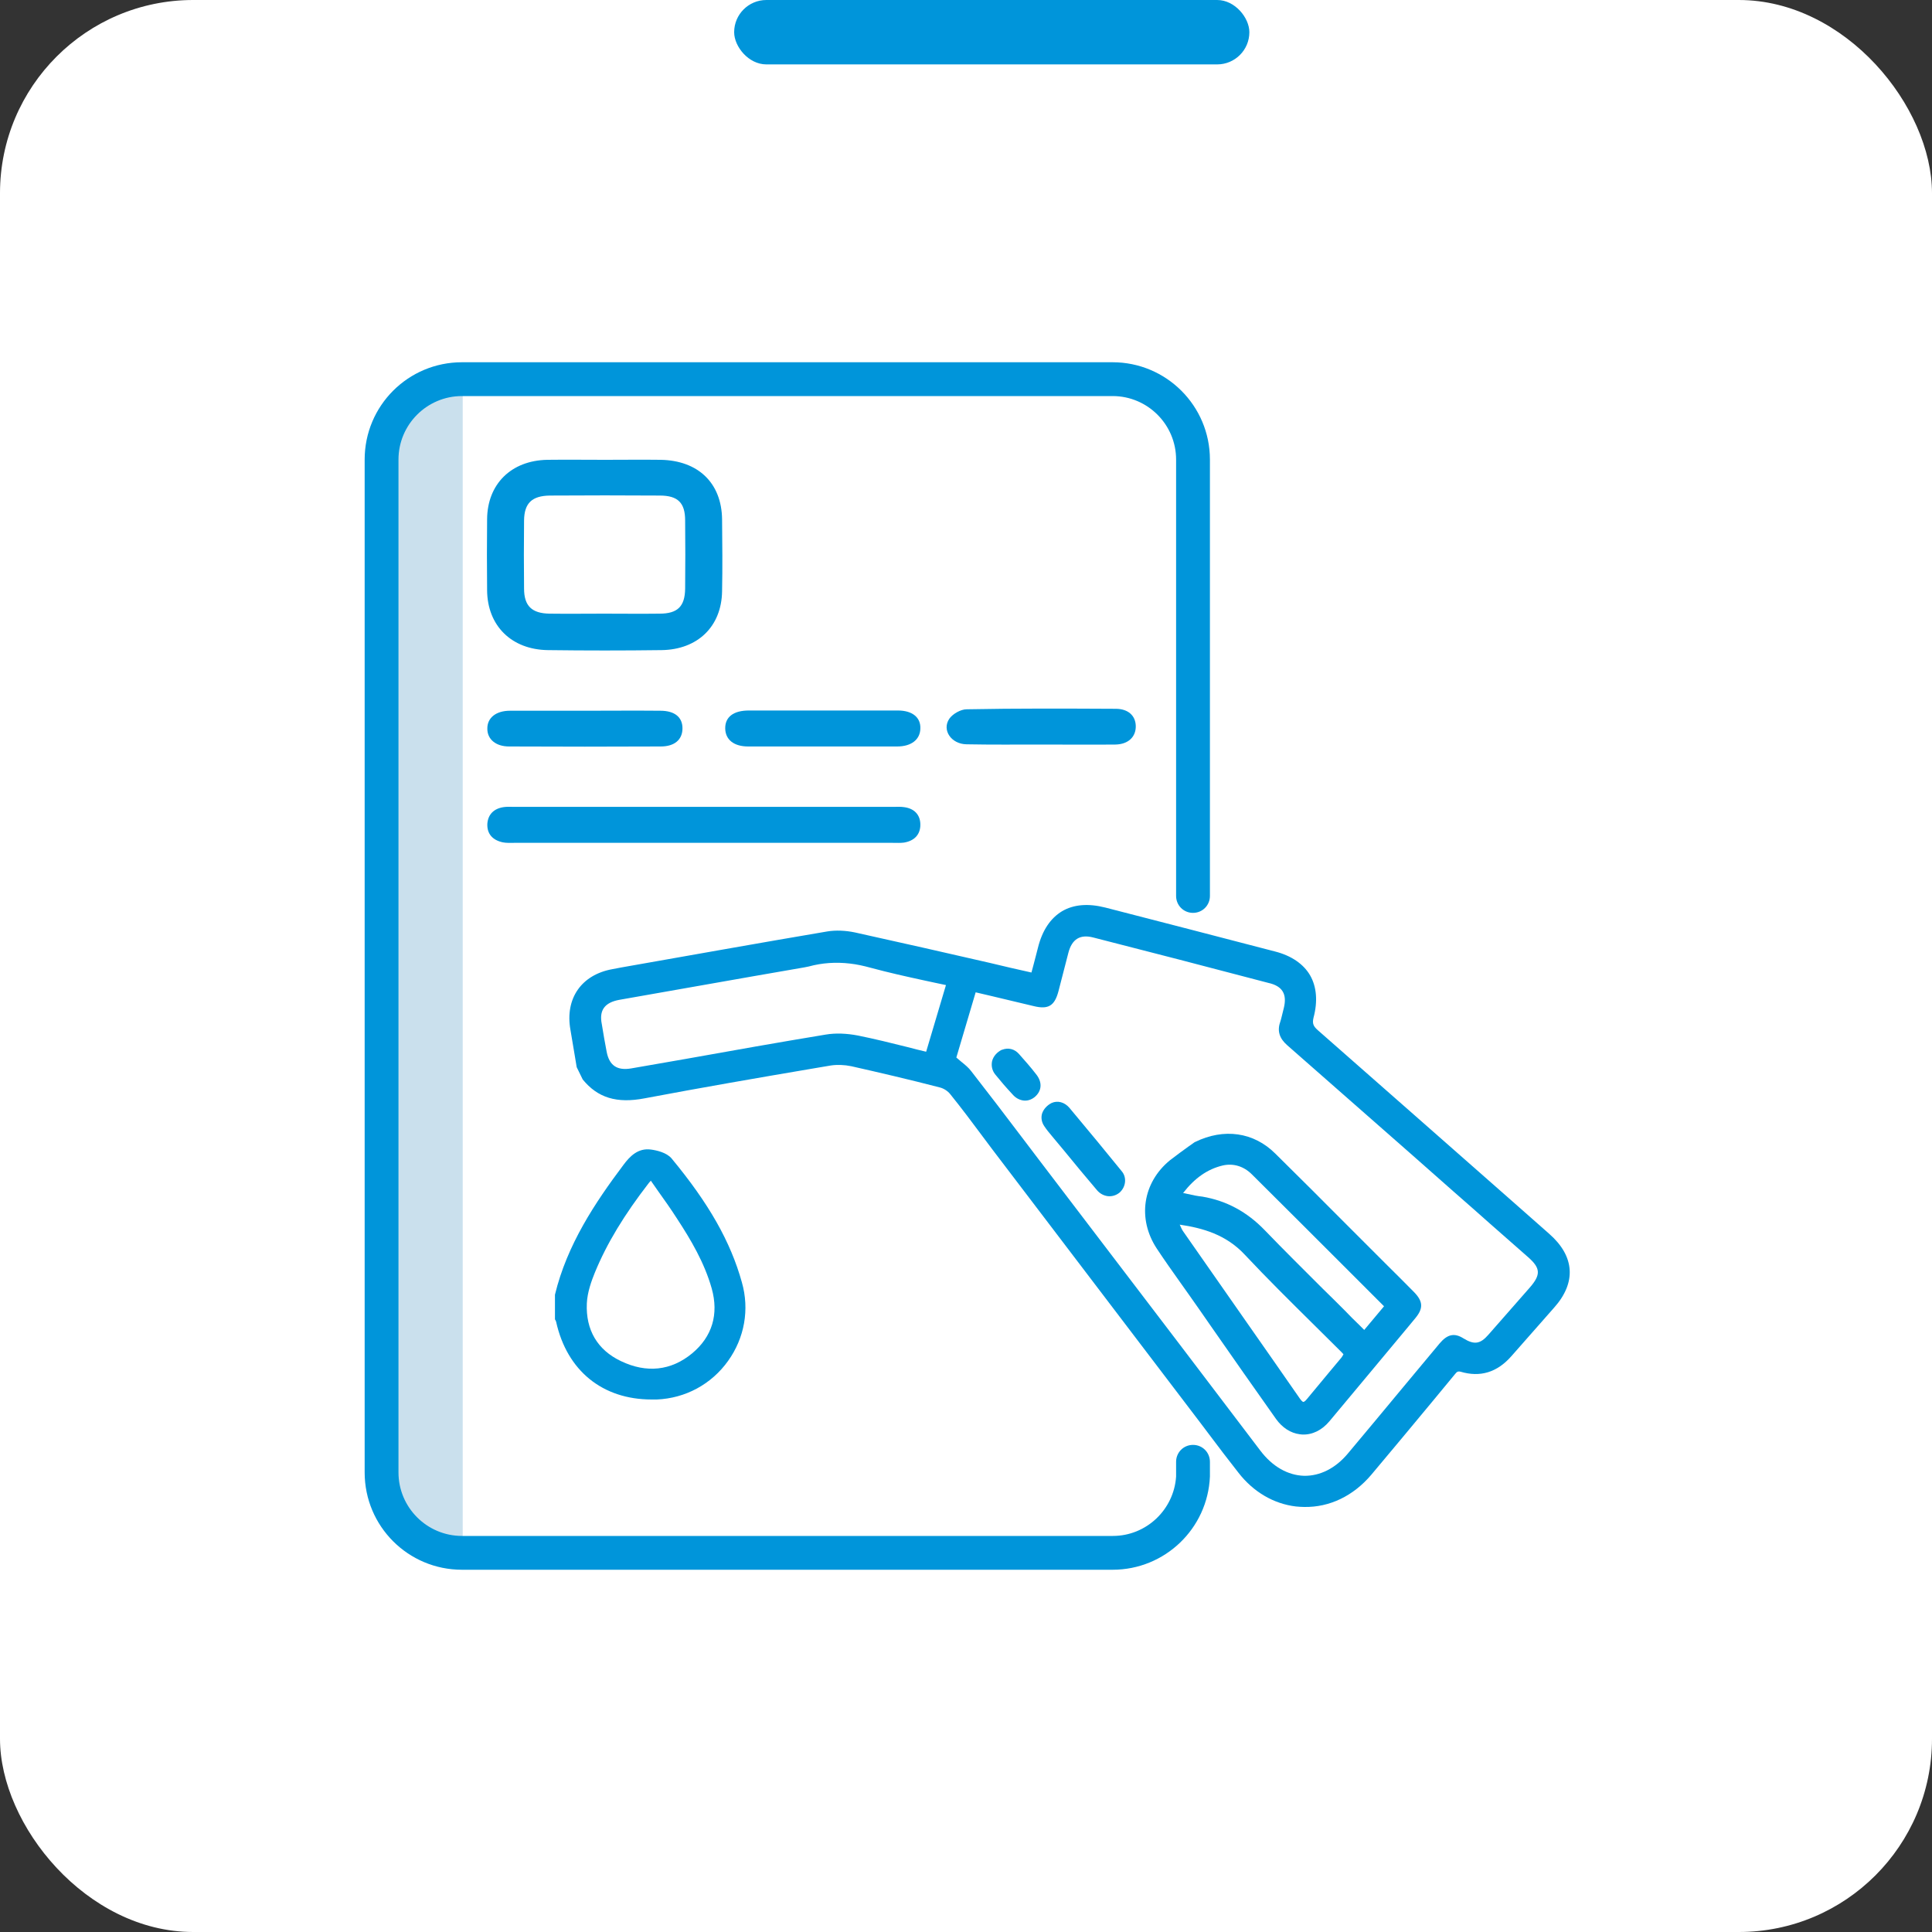
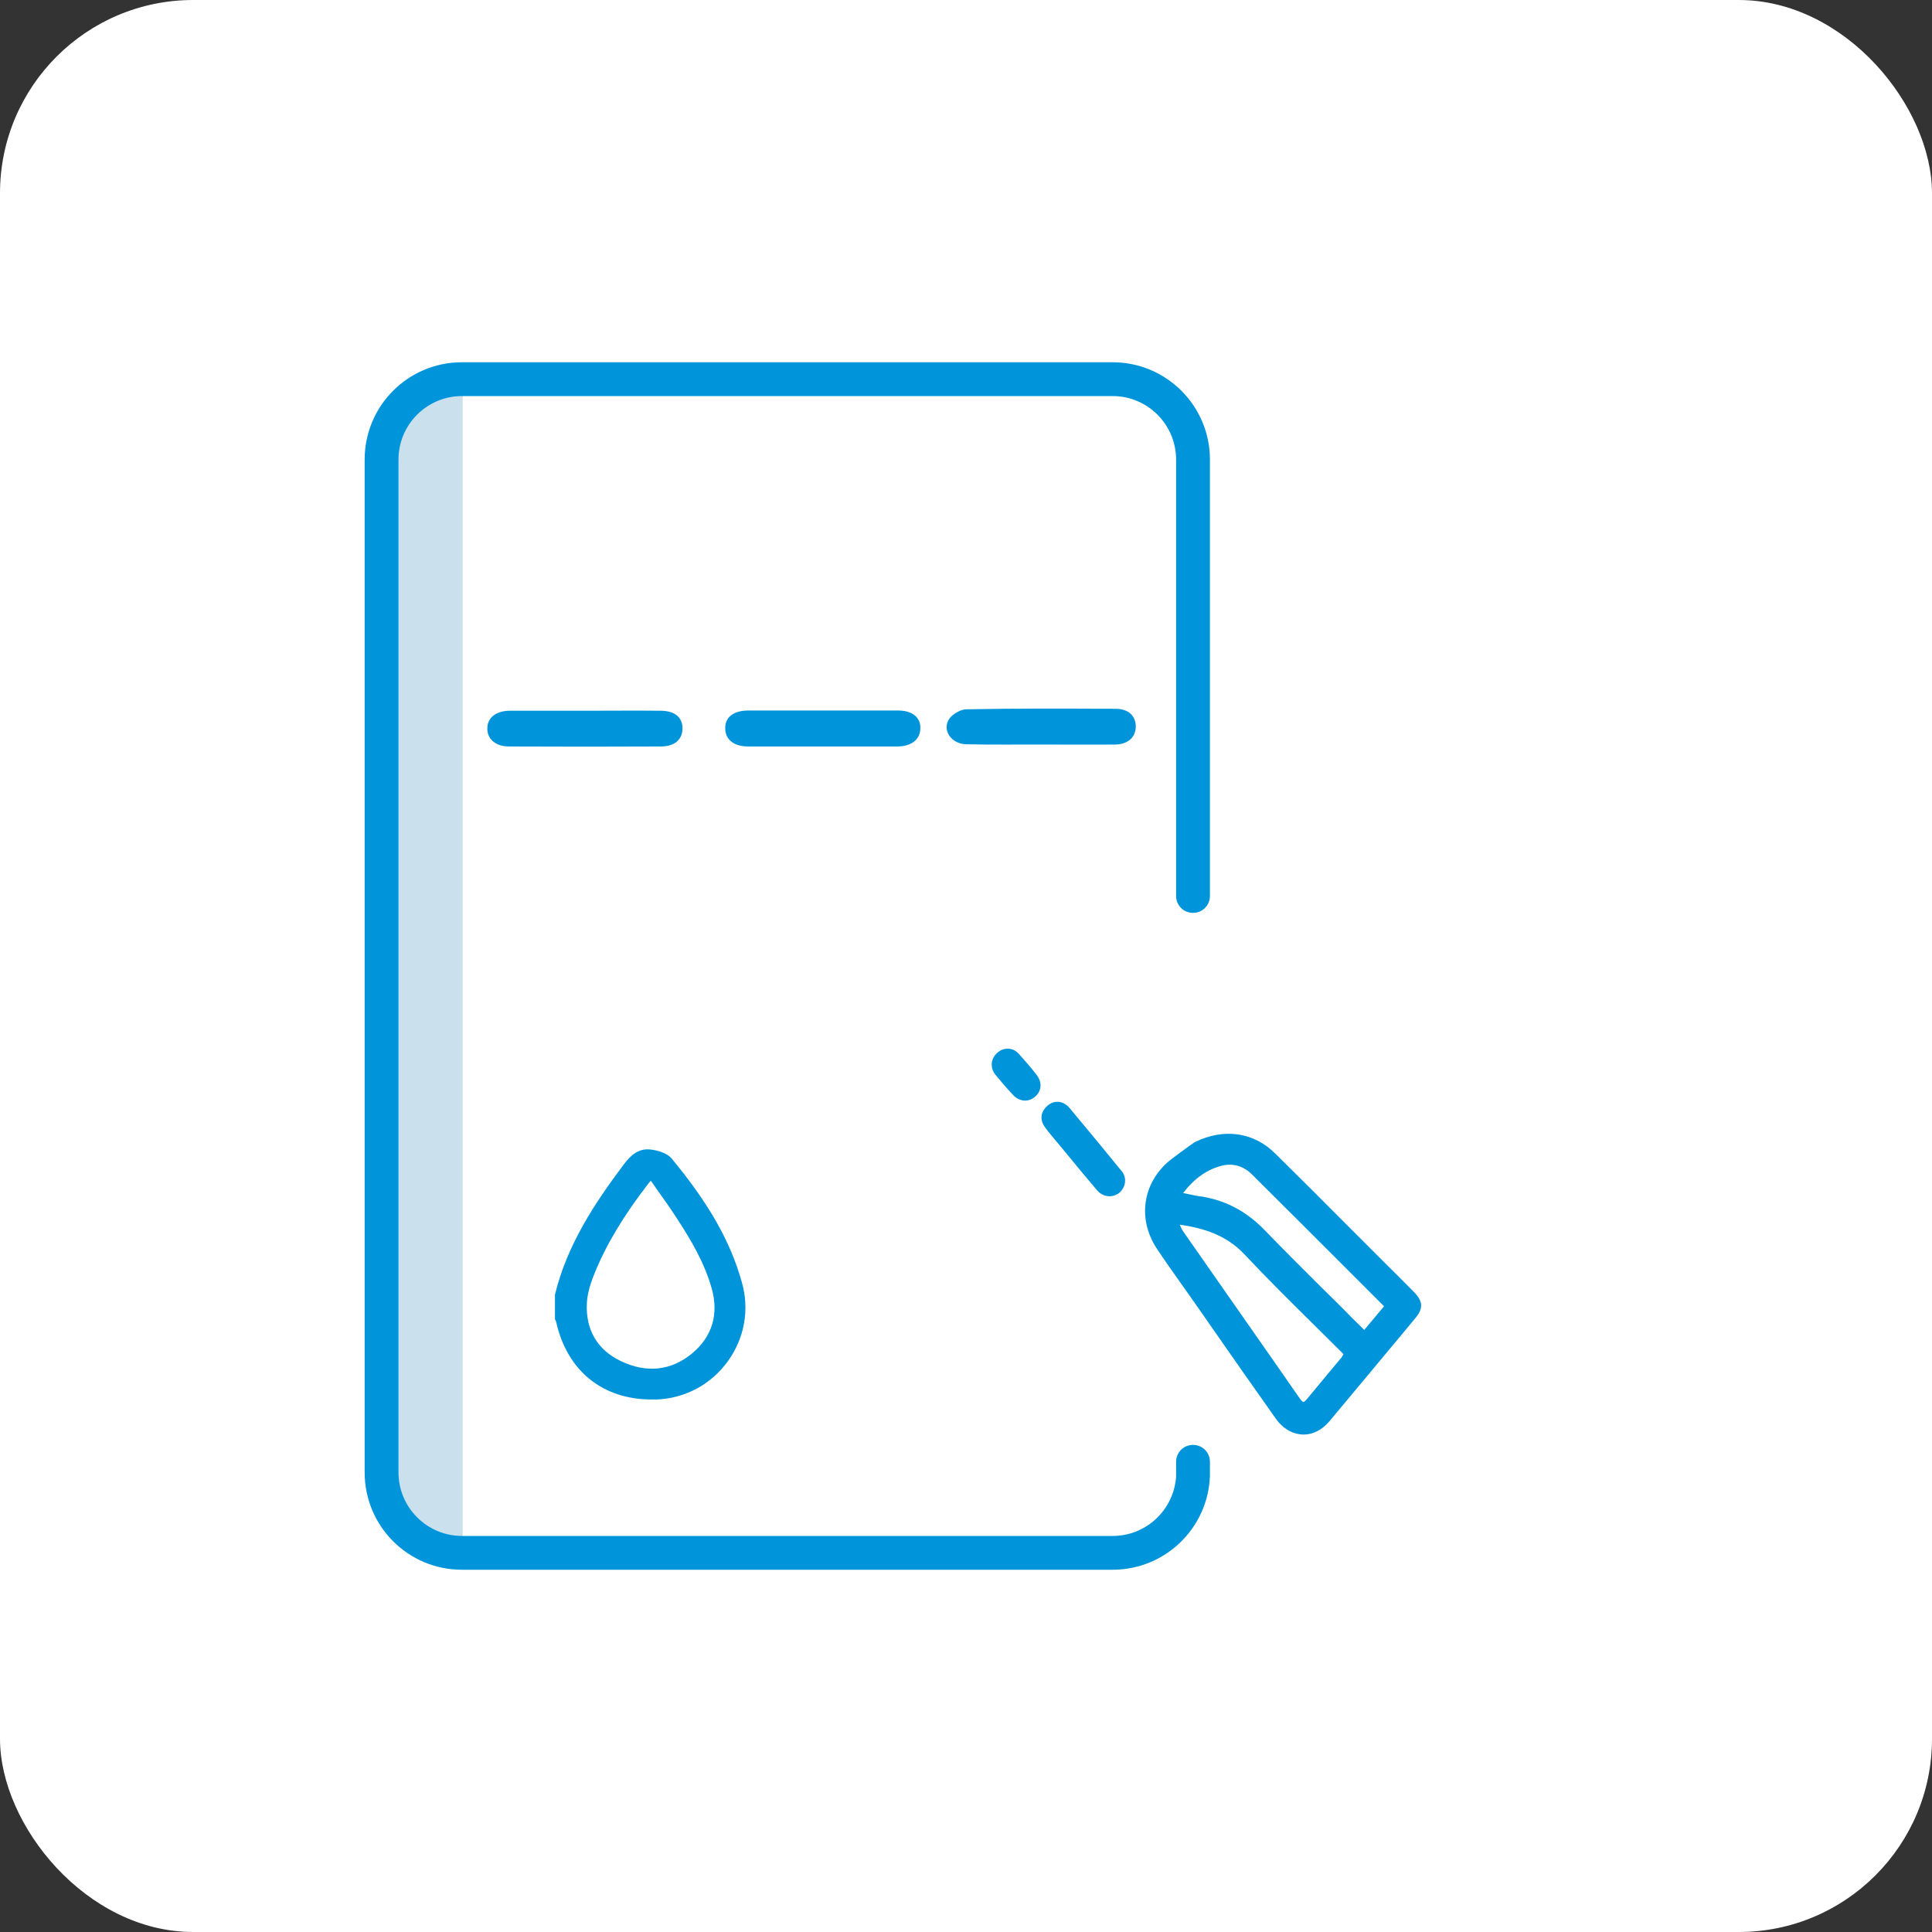
<svg xmlns="http://www.w3.org/2000/svg" width="150" height="150" viewBox="0 0 150 150" fill="none">
  <rect x="0" y="0" width="150" height="150" fill="#333333" stroke="none" />
  <rect width="150" height="150" rx="15" fill="white" />
-   <rect x="57" width="40" height="5" rx="2.5" fill="#0095DA" />
  <path d="M35.925 120.319H34.144C32.212 120.319 30.637 118.744 30.637 116.812V33.187C30.637 31.256 32.212 29.681 34.144 29.681H35.925V120.319Z" fill="#CAE0ED" />
-   <path d="M42.544 50.475C45.487 50.513 48.431 50.513 51.356 50.475C54.169 50.438 56.025 48.638 56.062 45.9C56.1 44.044 56.081 42.169 56.062 40.312C56.025 37.5 54.206 35.756 51.3 35.7C49.856 35.681 48.431 35.7 46.987 35.7C45.487 35.7 43.987 35.681 42.487 35.7C39.675 35.756 37.837 37.594 37.819 40.312C37.8 42.15 37.8 43.987 37.819 45.825C37.837 48.581 39.712 50.438 42.544 50.475ZM40.688 40.406C40.706 39.075 41.288 38.494 42.694 38.475C45.544 38.456 48.375 38.456 51.225 38.475C52.631 38.475 53.194 39.038 53.194 40.406C53.212 42.169 53.212 43.95 53.194 45.712C53.175 47.081 52.612 47.644 51.206 47.644C49.763 47.663 48.337 47.644 46.894 47.644C45.487 47.644 44.081 47.663 42.675 47.644C41.288 47.625 40.688 47.044 40.688 45.694C40.669 43.95 40.669 42.188 40.688 40.406Z" fill="#0095DA" />
-   <path d="M70.162 62.663C69.919 62.625 69.656 62.644 69.394 62.644C59.55 62.644 49.706 62.644 39.881 62.644C39.619 62.644 39.375 62.625 39.112 62.663C38.344 62.775 37.894 63.225 37.837 63.956C37.8 64.744 38.25 65.231 39.038 65.4C39.319 65.456 39.619 65.438 39.9 65.438C44.794 65.438 49.669 65.438 54.562 65.438C59.475 65.438 64.406 65.438 69.319 65.438C69.6 65.438 69.9 65.456 70.181 65.419C70.987 65.288 71.456 64.8 71.456 64.031C71.456 63.244 70.969 62.756 70.162 62.663Z" fill="#0095DA" />
  <path d="M39.525 57.956C43.444 57.975 47.362 57.975 51.3 57.956C52.369 57.956 52.969 57.431 52.987 56.587C53.006 55.687 52.388 55.181 51.263 55.181C49.312 55.162 47.362 55.181 45.431 55.181C43.481 55.181 41.531 55.181 39.6 55.181C38.494 55.181 37.819 55.744 37.837 56.587C37.837 57.394 38.494 57.956 39.525 57.956Z" fill="#0095DA" />
  <path d="M86.625 55.031C82.763 55.012 78.919 54.994 75.056 55.069C74.588 55.069 73.969 55.425 73.706 55.8C73.106 56.681 73.856 57.769 75.037 57.787C76.987 57.825 78.919 57.806 80.869 57.806C82.781 57.806 84.694 57.825 86.606 57.806C87.6 57.787 88.2 57.206 88.181 56.362C88.162 55.556 87.581 55.031 86.625 55.031Z" fill="#0095DA" />
  <path d="M69.713 55.163C67.763 55.163 65.812 55.163 63.881 55.163C61.969 55.163 60.056 55.163 58.144 55.163C56.944 55.163 56.288 55.669 56.306 56.569C56.325 57.431 56.981 57.956 58.087 57.956C61.95 57.956 65.812 57.956 69.656 57.956C70.763 57.956 71.438 57.413 71.456 56.569C71.494 55.706 70.838 55.163 69.713 55.163Z" fill="#0095DA" />
-   <path d="M120.281 95.794L117.412 93.263C112.462 88.912 107.362 84.412 102.319 79.987C101.981 79.688 101.869 79.481 101.981 79.013C102.319 77.756 102.225 76.612 101.719 75.731C101.212 74.85 100.256 74.194 99 73.875C94.612 72.731 90.263 71.606 85.819 70.463C84.487 70.125 83.362 70.219 82.463 70.744C81.562 71.287 80.925 72.225 80.588 73.575C80.456 74.062 80.344 74.55 80.213 75.019L80.081 75.506C78.994 75.263 77.906 75.019 76.838 74.756C73.406 73.969 69.862 73.162 66.375 72.394C65.662 72.244 64.894 72.206 64.219 72.319C58.894 73.219 53.475 74.194 48.244 75.112L47.55 75.244C45.15 75.675 43.856 77.513 44.288 79.95C44.4 80.625 44.513 81.281 44.625 81.956L44.775 82.856L45.225 83.775L45.244 83.812C46.406 85.237 47.888 85.688 50.044 85.275C54.413 84.45 58.856 83.681 63.169 82.95L64.5 82.725C64.987 82.65 65.55 82.669 66.094 82.781C68.25 83.269 70.519 83.794 72.975 84.431C73.275 84.506 73.594 84.713 73.781 84.956C74.644 86.025 75.487 87.15 76.294 88.237C76.556 88.594 76.819 88.931 77.081 89.287L93.188 110.456L93.881 111.375C94.612 112.35 95.381 113.362 96.15 114.337C97.312 115.837 98.888 116.756 100.612 116.962C100.819 116.981 101.044 117 101.25 117C103.237 117.037 105.075 116.138 106.462 114.506C108.037 112.631 109.631 110.719 111.169 108.862L112.95 106.706C113.1 106.519 113.175 106.444 113.4 106.5C114.919 106.95 116.231 106.556 117.337 105.3C118.444 104.044 119.55 102.787 120.656 101.531C122.4 99.581 122.269 97.537 120.281 95.794ZM99.675 78.263L99.619 78.487C99.544 78.769 99.487 79.069 99.394 79.35C99.15 80.044 99.338 80.625 99.938 81.15C103.125 83.944 106.369 86.794 109.5 89.55L112.856 92.513C113.812 93.356 114.769 94.181 115.706 95.025C116.681 95.888 117.675 96.75 118.65 97.612C119.606 98.456 119.644 98.963 118.781 99.956C117.675 101.212 116.587 102.45 115.556 103.631C114.919 104.362 114.45 104.419 113.625 103.913C112.912 103.463 112.369 103.594 111.769 104.306C110.831 105.431 109.894 106.556 108.956 107.681C107.531 109.406 106.087 111.131 104.644 112.856C103.687 114 102.487 114.6 101.25 114.581C99.994 114.544 98.794 113.869 97.856 112.631C93.694 107.138 89.438 101.55 85.331 96.169C83.756 94.088 82.162 92.025 80.588 89.944C80.175 89.4 79.763 88.856 79.35 88.312C78.075 86.625 76.744 84.881 75.412 83.175C75.206 82.894 74.925 82.669 74.625 82.425C74.513 82.331 74.381 82.219 74.25 82.106L75.75 77.044L76.95 77.325C78.056 77.588 79.162 77.85 80.25 78.112C81.394 78.394 81.881 78.094 82.181 76.95C82.331 76.388 82.463 75.844 82.612 75.281C82.725 74.831 82.838 74.4 82.95 73.969C83.231 72.9 83.869 72.525 84.881 72.787C89.213 73.894 93.787 75.075 98.475 76.312C99.581 76.556 99.938 77.194 99.675 78.263ZM48.094 77.625C51.544 77.025 54.975 76.406 58.425 75.806L62.419 75.112L62.513 75.094C62.606 75.075 62.7 75.056 62.794 75.037C63.825 74.756 64.894 74.681 66 74.812C66.506 74.869 67.031 74.981 67.575 75.131C68.963 75.506 70.388 75.825 71.775 76.125C72.319 76.237 72.881 76.369 73.444 76.481L71.906 81.656C71.438 81.544 70.95 81.431 70.481 81.3C69.206 80.981 67.912 80.662 66.619 80.4C65.737 80.231 64.875 80.194 64.106 80.325C60.469 80.925 56.775 81.581 53.212 82.219C51.806 82.463 50.4 82.706 49.013 82.95C47.906 83.138 47.306 82.725 47.1 81.656C46.969 81 46.856 80.306 46.725 79.519C46.5 78.431 46.95 77.831 48.094 77.625Z" fill="#0095DA" />
  <path d="M52.144 89.944C51.75 89.475 50.962 89.306 50.531 89.25C49.538 89.119 48.9 89.775 48.413 90.431C46.2 93.375 44.025 96.638 43.087 100.519V102.431L43.106 102.469C43.125 102.488 43.144 102.525 43.144 102.544C43.163 102.581 43.181 102.6 43.181 102.638C44.025 106.425 46.781 108.656 50.587 108.656C50.719 108.656 50.869 108.656 51 108.656C53.212 108.563 55.237 107.475 56.531 105.656C57.806 103.875 58.2 101.663 57.6 99.562C56.719 96.394 55.031 93.431 52.144 89.944ZM53.737 105.075C52.106 106.425 50.194 106.631 48.206 105.675C46.388 104.813 45.469 103.256 45.562 101.194C45.6 100.313 45.938 99.412 46.181 98.812C47.119 96.525 48.469 94.312 50.381 91.838C50.419 91.781 50.475 91.744 50.531 91.669C50.719 91.931 50.906 92.213 51.094 92.475C51.619 93.206 52.106 93.9 52.575 94.631C53.644 96.263 54.694 98.044 55.256 100.031C55.819 102.038 55.294 103.781 53.737 105.075Z" fill="#0095DA" />
  <path d="M92.775 88.669L92.737 88.688C92.606 88.781 92.456 88.894 92.287 89.006C91.875 89.306 91.35 89.681 90.844 90.075C88.706 91.819 88.294 94.631 89.812 96.938C90.394 97.819 91.031 98.719 91.631 99.563C91.838 99.863 92.062 100.163 92.269 100.463C92.869 101.306 93.45 102.15 94.05 103.013C95.681 105.356 97.388 107.794 99.075 110.175C99.562 110.85 100.2 111.263 100.913 111.356C100.969 111.356 101.025 111.375 101.1 111.375C101.888 111.413 102.638 111.038 103.219 110.344C105.263 107.906 107.325 105.413 109.331 103.013L109.875 102.356C110.531 101.569 110.494 101.025 109.744 100.275C109.013 99.544 108.281 98.794 107.531 98.063L106.8 97.331C106.05 96.581 105.3 95.831 104.55 95.081C102.75 93.263 100.875 91.406 99.019 89.569C97.35 87.9 95.025 87.563 92.775 88.669ZM96.656 97.425C98.362 99.244 100.163 101.025 101.888 102.731C102.638 103.481 103.388 104.213 104.138 104.963C104.194 105.019 104.25 105.075 104.306 105.15C104.25 105.244 104.213 105.319 104.156 105.394C103.838 105.769 103.519 106.163 103.2 106.538C102.619 107.231 102.038 107.944 101.456 108.638C101.306 108.825 101.213 108.844 101.194 108.844C101.156 108.844 101.081 108.806 100.931 108.6C99.562 106.631 98.194 104.663 96.825 102.713C95.175 100.35 93.525 97.988 91.875 95.625C91.763 95.475 91.688 95.288 91.594 95.081C93.375 95.344 95.194 95.85 96.656 97.425ZM92.213 92.7C92.1 92.681 91.969 92.644 91.856 92.625C92.756 91.463 93.75 90.769 94.931 90.488C95.756 90.3 96.562 90.544 97.2 91.181C99.769 93.731 102.375 96.338 104.906 98.869L107.456 101.419L105.919 103.256L105.525 102.863C105.15 102.506 104.794 102.15 104.438 101.775C103.856 101.194 103.275 100.613 102.675 100.031C101.213 98.569 99.675 97.05 98.213 95.531C96.806 94.069 95.213 93.225 93.356 92.906C93 92.869 92.606 92.794 92.213 92.7Z" fill="#0095DA" />
  <path d="M83.025 86.006C82.65 85.575 82.125 85.425 81.656 85.631C81.281 85.819 81.019 86.119 80.906 86.456C80.812 86.775 80.869 87.131 81.075 87.431C81.244 87.694 81.45 87.938 81.638 88.162C81.694 88.237 81.769 88.312 81.825 88.388L82.575 89.287C83.419 90.319 84.3 91.388 85.181 92.419C85.406 92.681 85.706 92.831 86.006 92.869C86.325 92.906 86.644 92.812 86.906 92.606C87.412 92.175 87.506 91.425 87.094 90.938C85.894 89.456 84.562 87.844 83.025 86.006Z" fill="#0095DA" />
  <path d="M79.125 81.844C78.769 81.431 78.281 81.319 77.794 81.506H77.775C77.4 81.694 77.119 82.013 77.025 82.388C76.95 82.744 77.025 83.119 77.269 83.419C77.662 83.906 78.094 84.413 78.619 84.975C78.862 85.256 79.162 85.406 79.463 85.444C79.763 85.481 80.062 85.388 80.325 85.181C80.888 84.713 80.944 84.038 80.456 83.419C80.025 82.856 79.556 82.331 79.125 81.844Z" fill="#0095DA" />
  <path d="M86.381 28.125H35.869C31.688 28.125 28.312 31.5 28.312 35.681V114.319C28.312 118.5 31.688 121.875 35.869 121.875H86.381C90.45 121.875 93.769 118.669 93.938 114.637V113.494C93.938 112.762 93.356 112.181 92.625 112.181C91.894 112.181 91.312 112.762 91.312 113.494V114.637C91.144 117.206 89.006 119.25 86.4 119.25H35.869C33.15 119.25 30.938 117.038 30.938 114.319V35.681C30.938 32.962 33.15 30.75 35.869 30.75H86.381C89.1 30.75 91.312 32.962 91.312 35.681V68.4V69.375V69.562C91.312 70.294 91.894 70.875 92.625 70.875C93.356 70.875 93.938 70.294 93.938 69.562V69.375V68.4V35.681C93.938 31.5 90.544 28.125 86.381 28.125Z" fill="#0095DA" />
</svg>